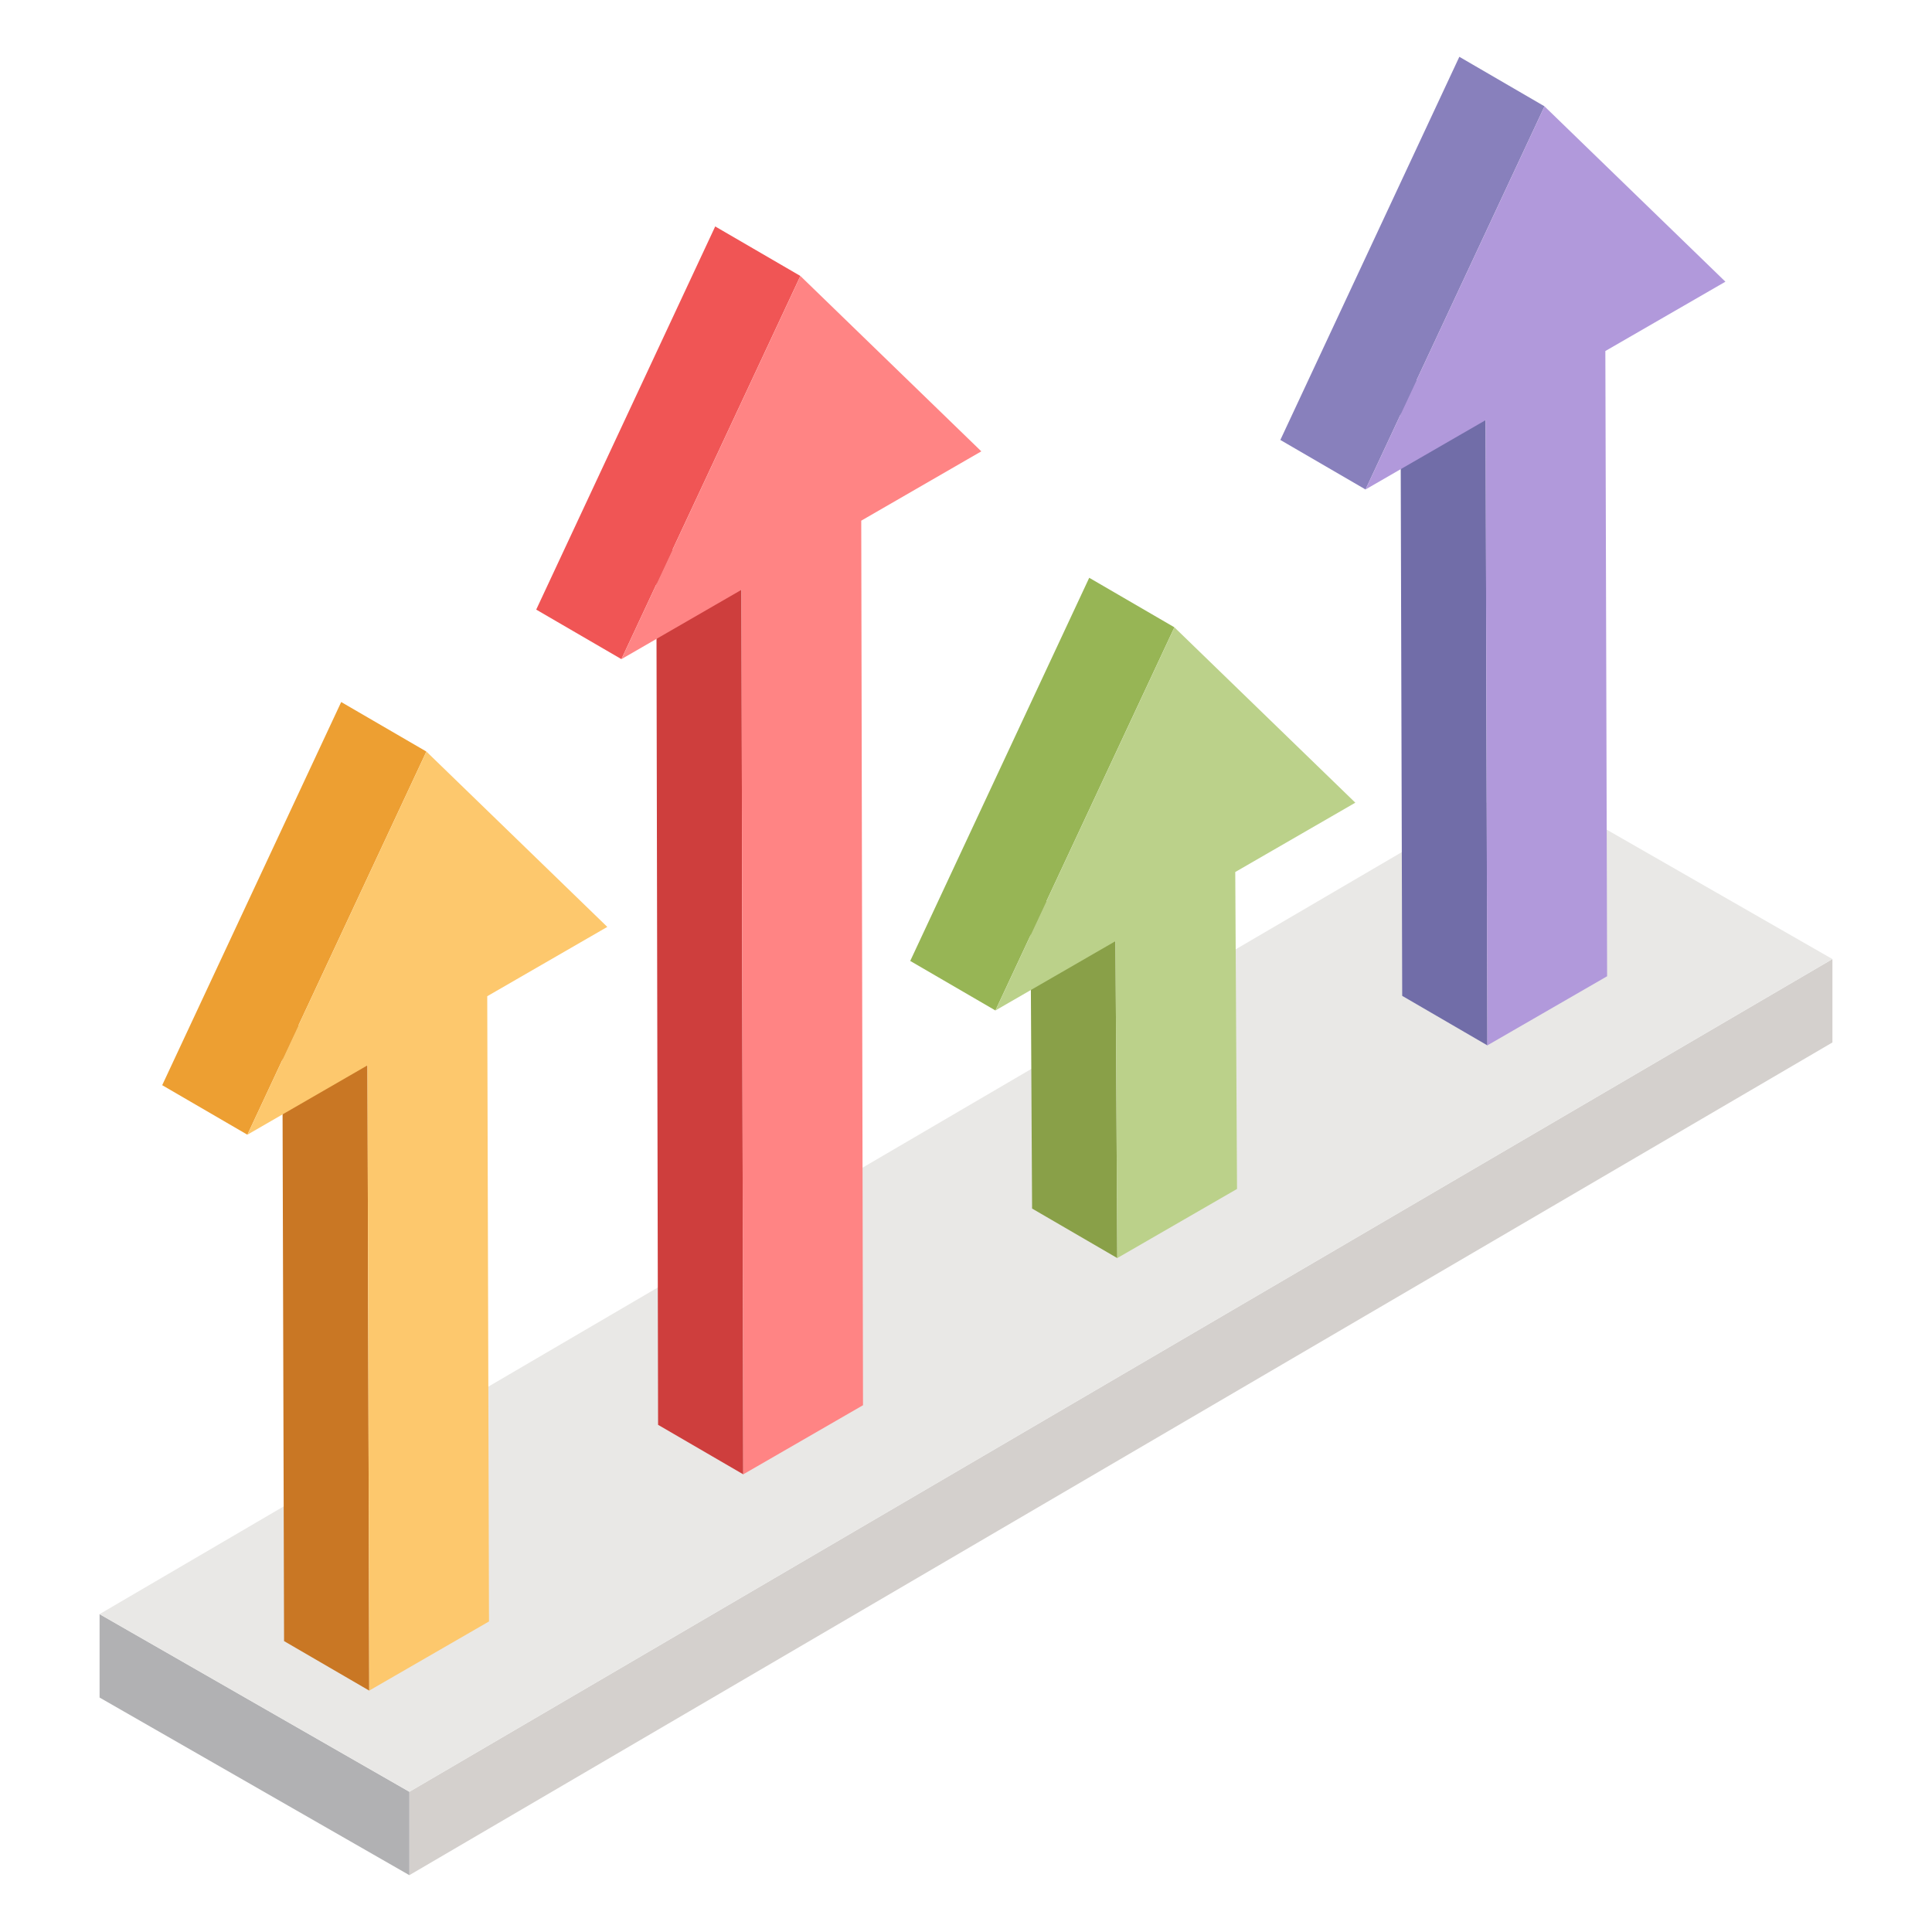
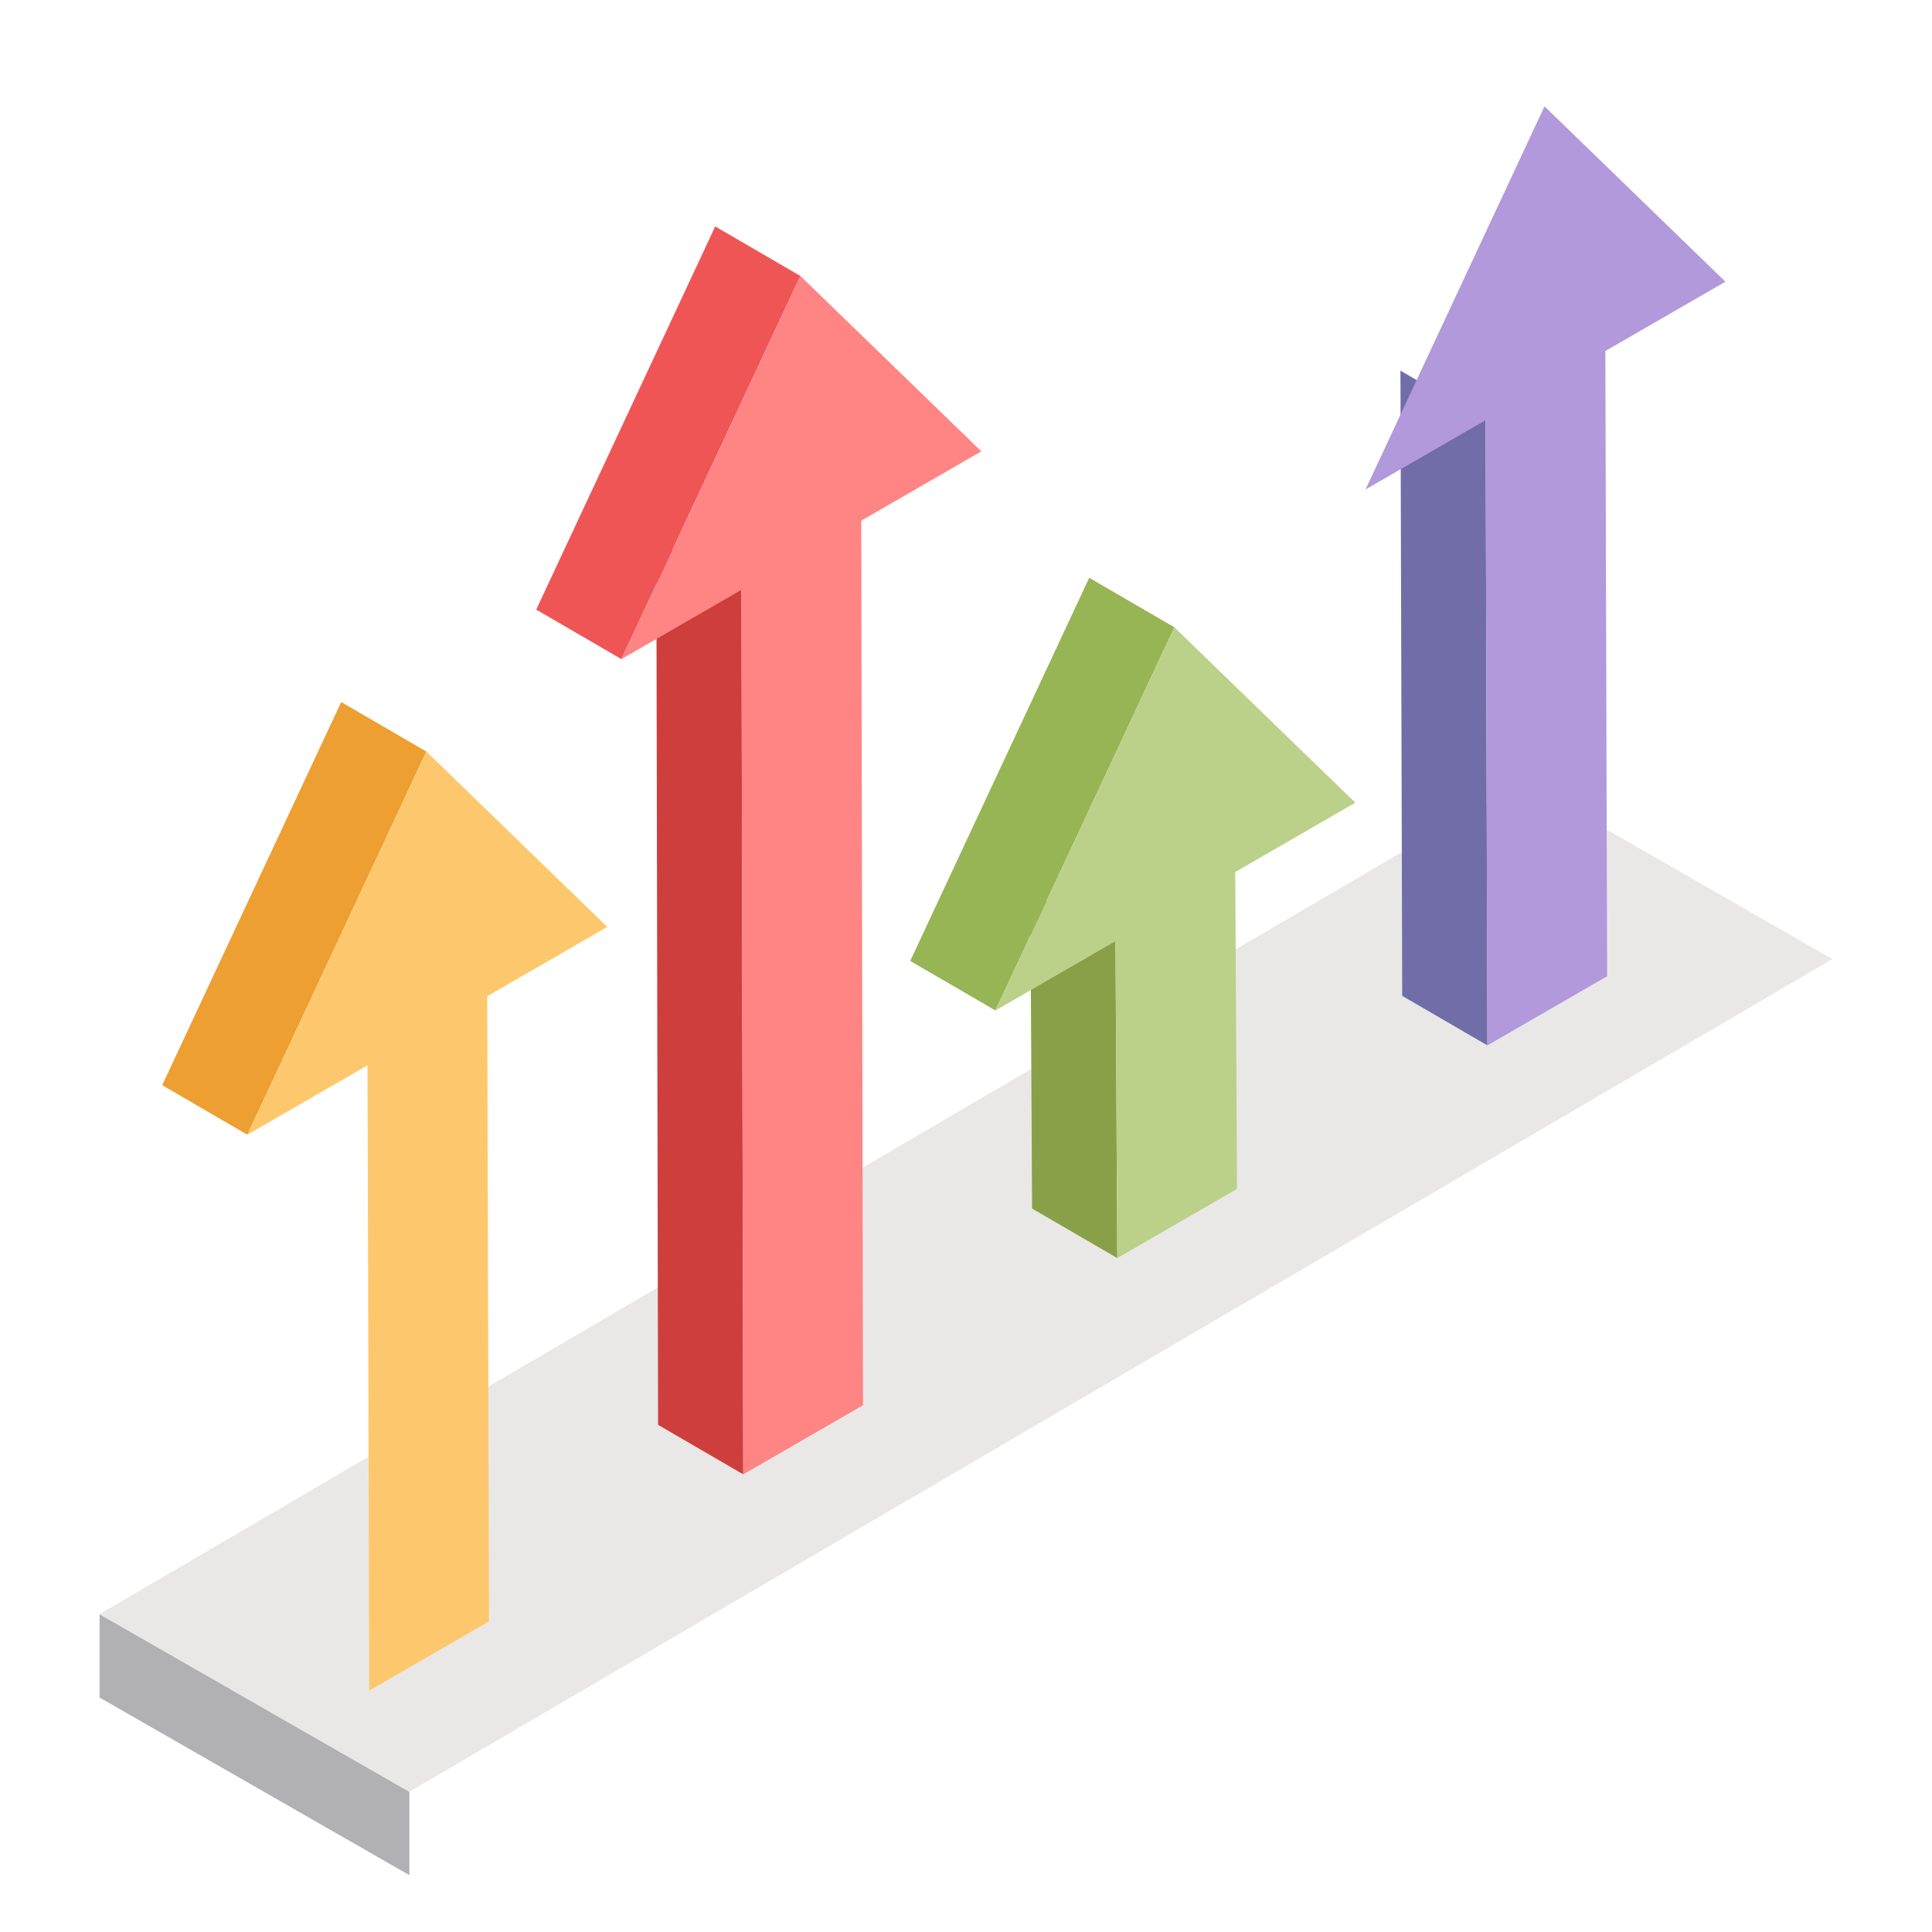
<svg xmlns="http://www.w3.org/2000/svg" id="Layer_1" enable-background="new 0 0 68 68" viewBox="0 0 68 68">
  <g>
    <g>
      <g enable-background="new">
        <g>
          <g>
-             <path d="m64.495 33.756 0 2.935-50.086 29.308-0-2.935z" fill="#d4d0cd" />
-           </g>
+             </g>
        </g>
        <g>
          <g>
            <path d="m14.409 63.065 0 2.935-10.904-6.252-0-2.935z" fill="#b1b1b3" />
          </g>
        </g>
        <g>
          <g>
            <path d="m64.495 33.756-50.086 29.308-10.904-6.252 50.086-29.308z" fill="#e9e8e6" />
          </g>
        </g>
      </g>
    </g>
    <g>
      <g>
        <g enable-background="new">
          <g>
            <g>
              <path d="m26.16 51.892-2.998-1.743-.062-31.133 2.998 1.743z" fill="#ce3e3d" />
            </g>
          </g>
          <g>
            <g>
              <path d="m21.871 23.199-2.998-1.743 6.3-13.486 2.998 1.743z" fill="#f05555" />
            </g>
          </g>
          <g>
            <g>
              <path d="m28.172 9.714 6.367 6.172-4.226 2.44.062 31.133-4.215 2.433-.062-31.133-4.226 2.44z" fill="#ff8484" />
            </g>
          </g>
        </g>
      </g>
      <g>
        <g enable-background="new">
          <g>
            <g>
              <path d="m39.324 44.28-2.998-1.743-.062-11.155 2.998 1.743z" fill="#89a048" />
            </g>
          </g>
          <g>
            <g>
              <path d="m35.035 35.565-2.998-1.743 6.3-13.486 2.998 1.743z" fill="#97b555" />
            </g>
          </g>
          <g>
            <g>
              <path d="m41.336 22.08 6.367 6.172-4.226 2.44.062 11.155-4.215 2.433-.062-11.155-4.226 2.44z" fill="#bbd18a" />
            </g>
          </g>
        </g>
      </g>
      <g>
        <g enable-background="new">
          <g>
            <g>
-               <path d="m12.996 59.504-2.998-1.743-.062-22.006 2.998 1.743z" fill="#c97724" />
-             </g>
+               </g>
          </g>
          <g>
            <g>
              <path d="m8.707 39.938-2.998-1.743 6.3-13.486 2.998 1.743z" fill="#ed9f32" />
            </g>
          </g>
          <g>
            <g>
              <path d="m15.008 26.452 6.367 6.172-4.226 2.44.062 22.006-4.215 2.433-.062-22.006-4.226 2.44z" fill="#fdc86d" />
            </g>
          </g>
        </g>
      </g>
      <g>
        <g enable-background="new">
          <g>
            <g>
              <path d="m52.351 36.794-2.998-1.743-.062-22.006 2.998 1.743z" fill="#716da8" />
            </g>
          </g>
          <g>
            <g>
-               <path d="m48.062 17.228-2.998-1.743 6.3-13.486 2.998 1.743z" fill="#8880bc" />
-             </g>
+               </g>
          </g>
          <g>
            <g>
              <path d="m54.362 3.743 6.367 6.172-4.226 2.44.062 22.006-4.215 2.433-.062-22.006-4.226 2.44z" fill="#b199db" />
            </g>
          </g>
        </g>
      </g>
    </g>
  </g>
</svg>